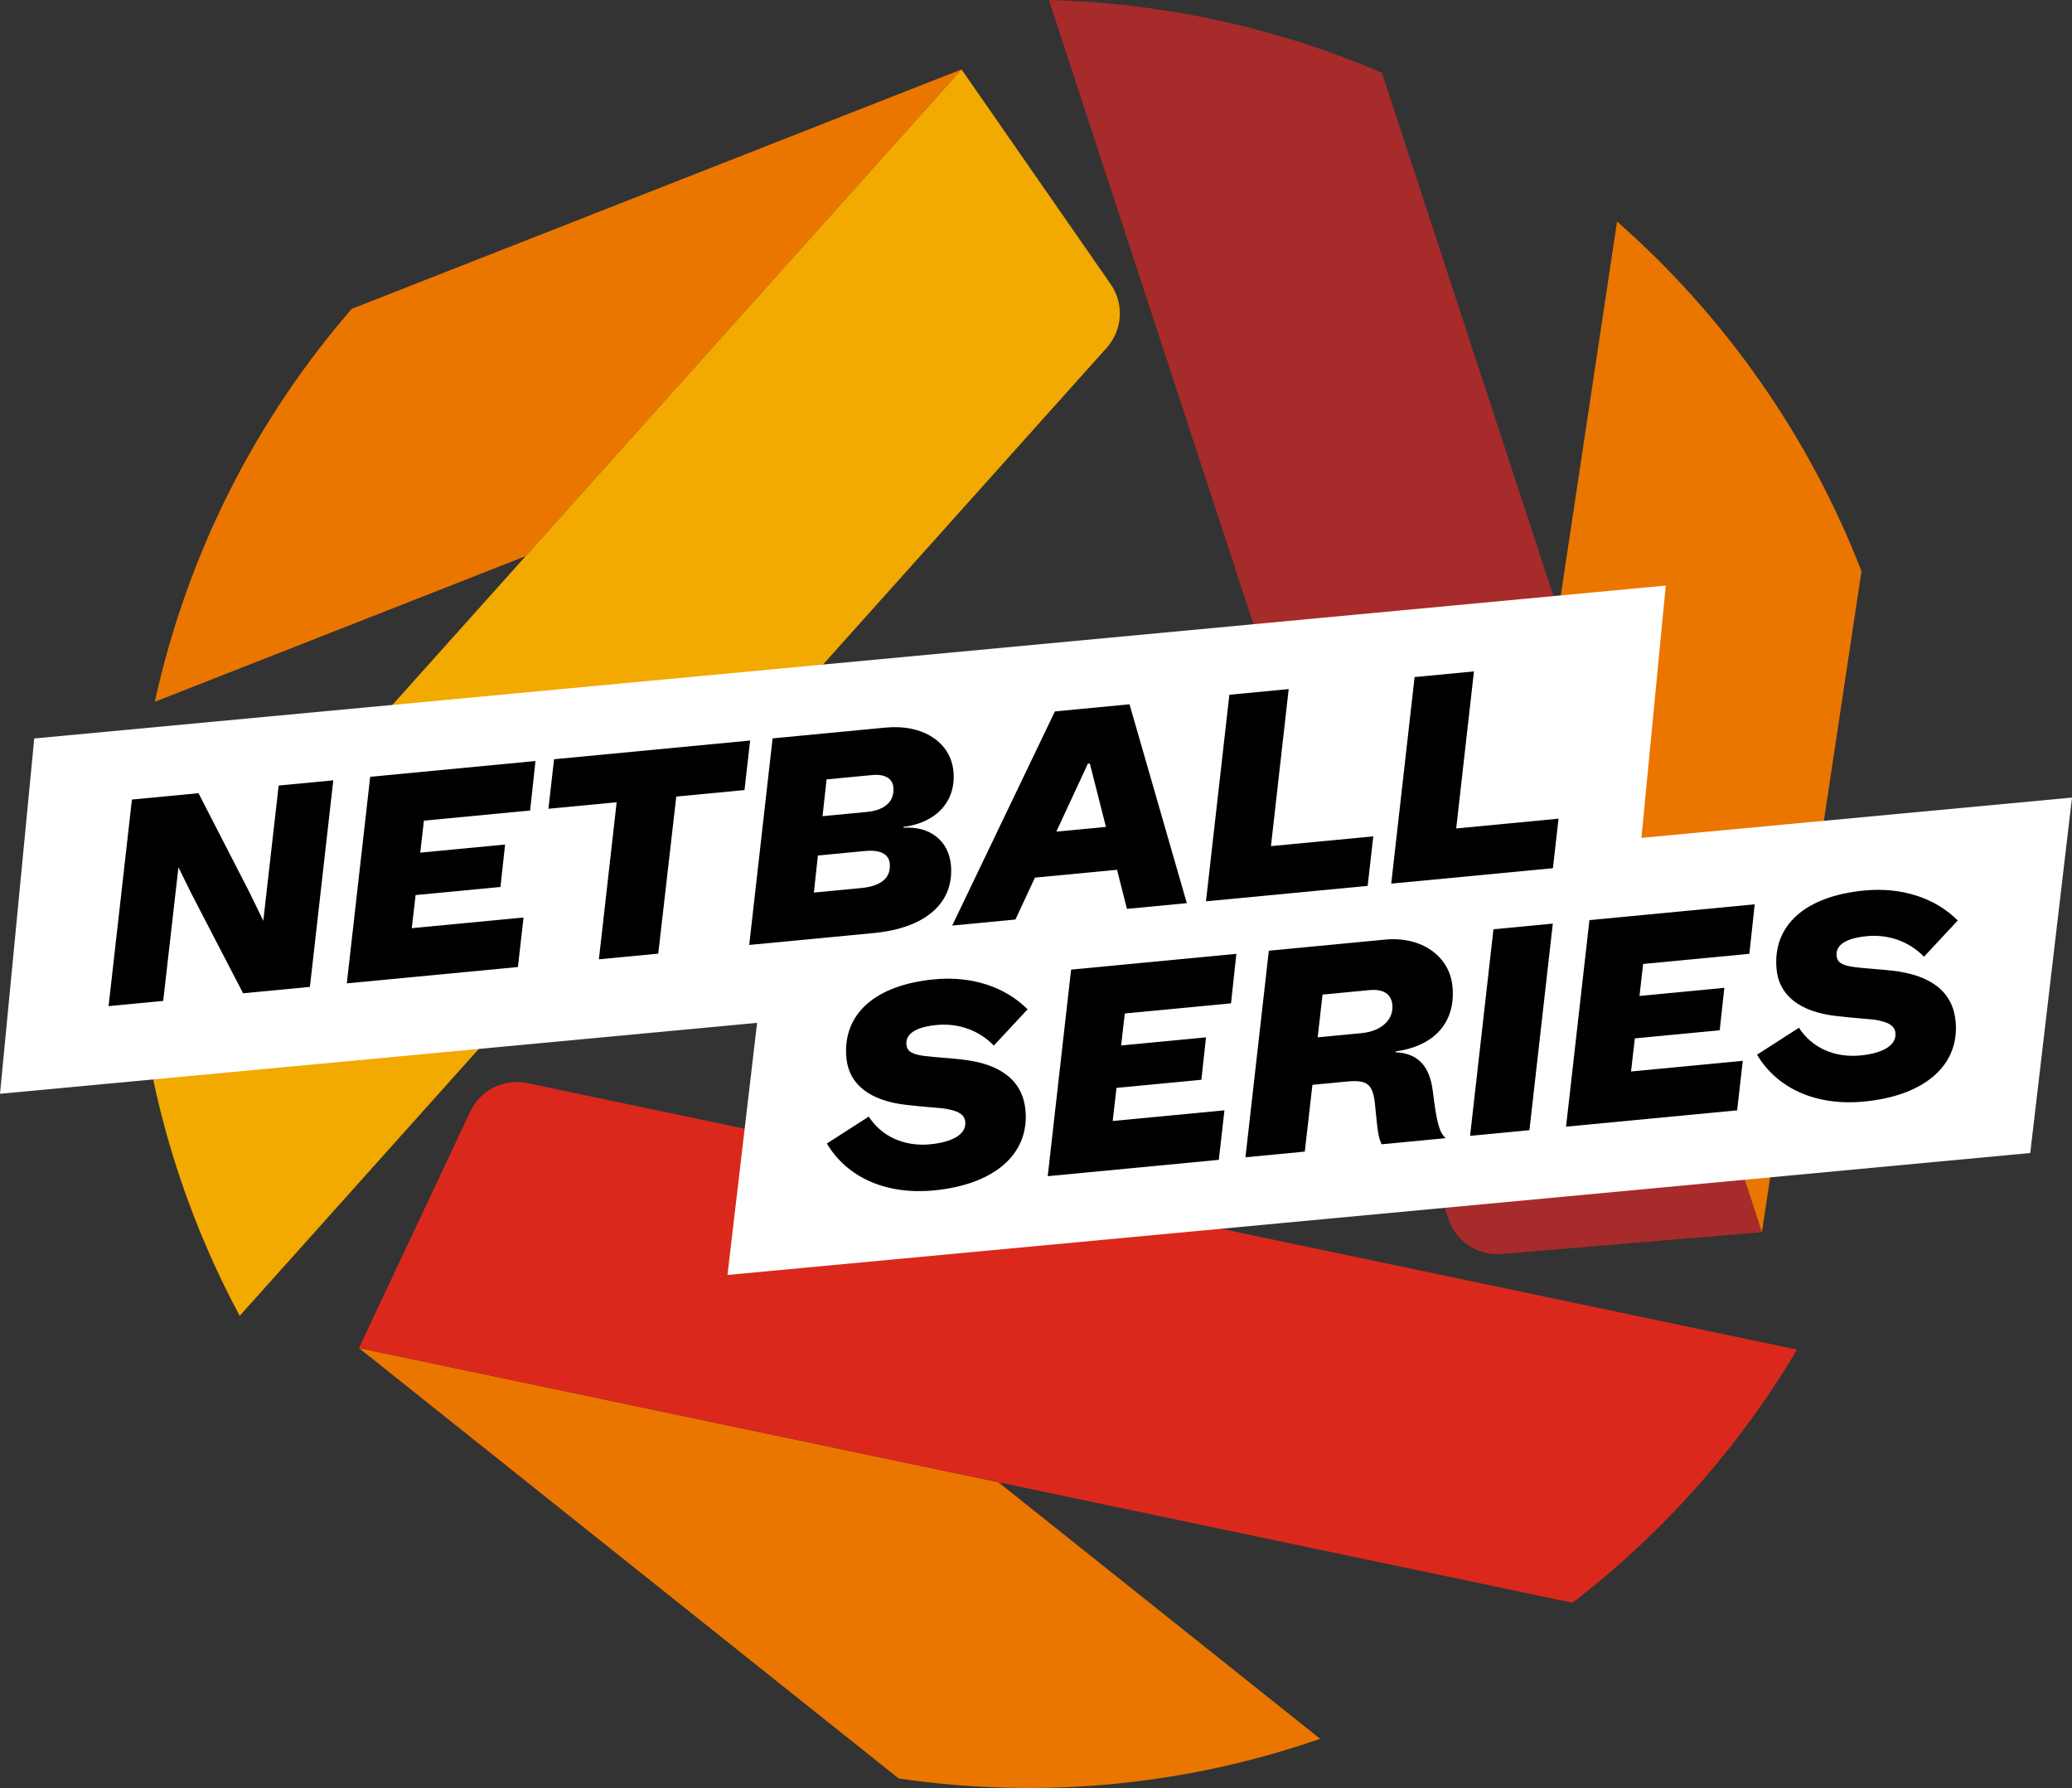
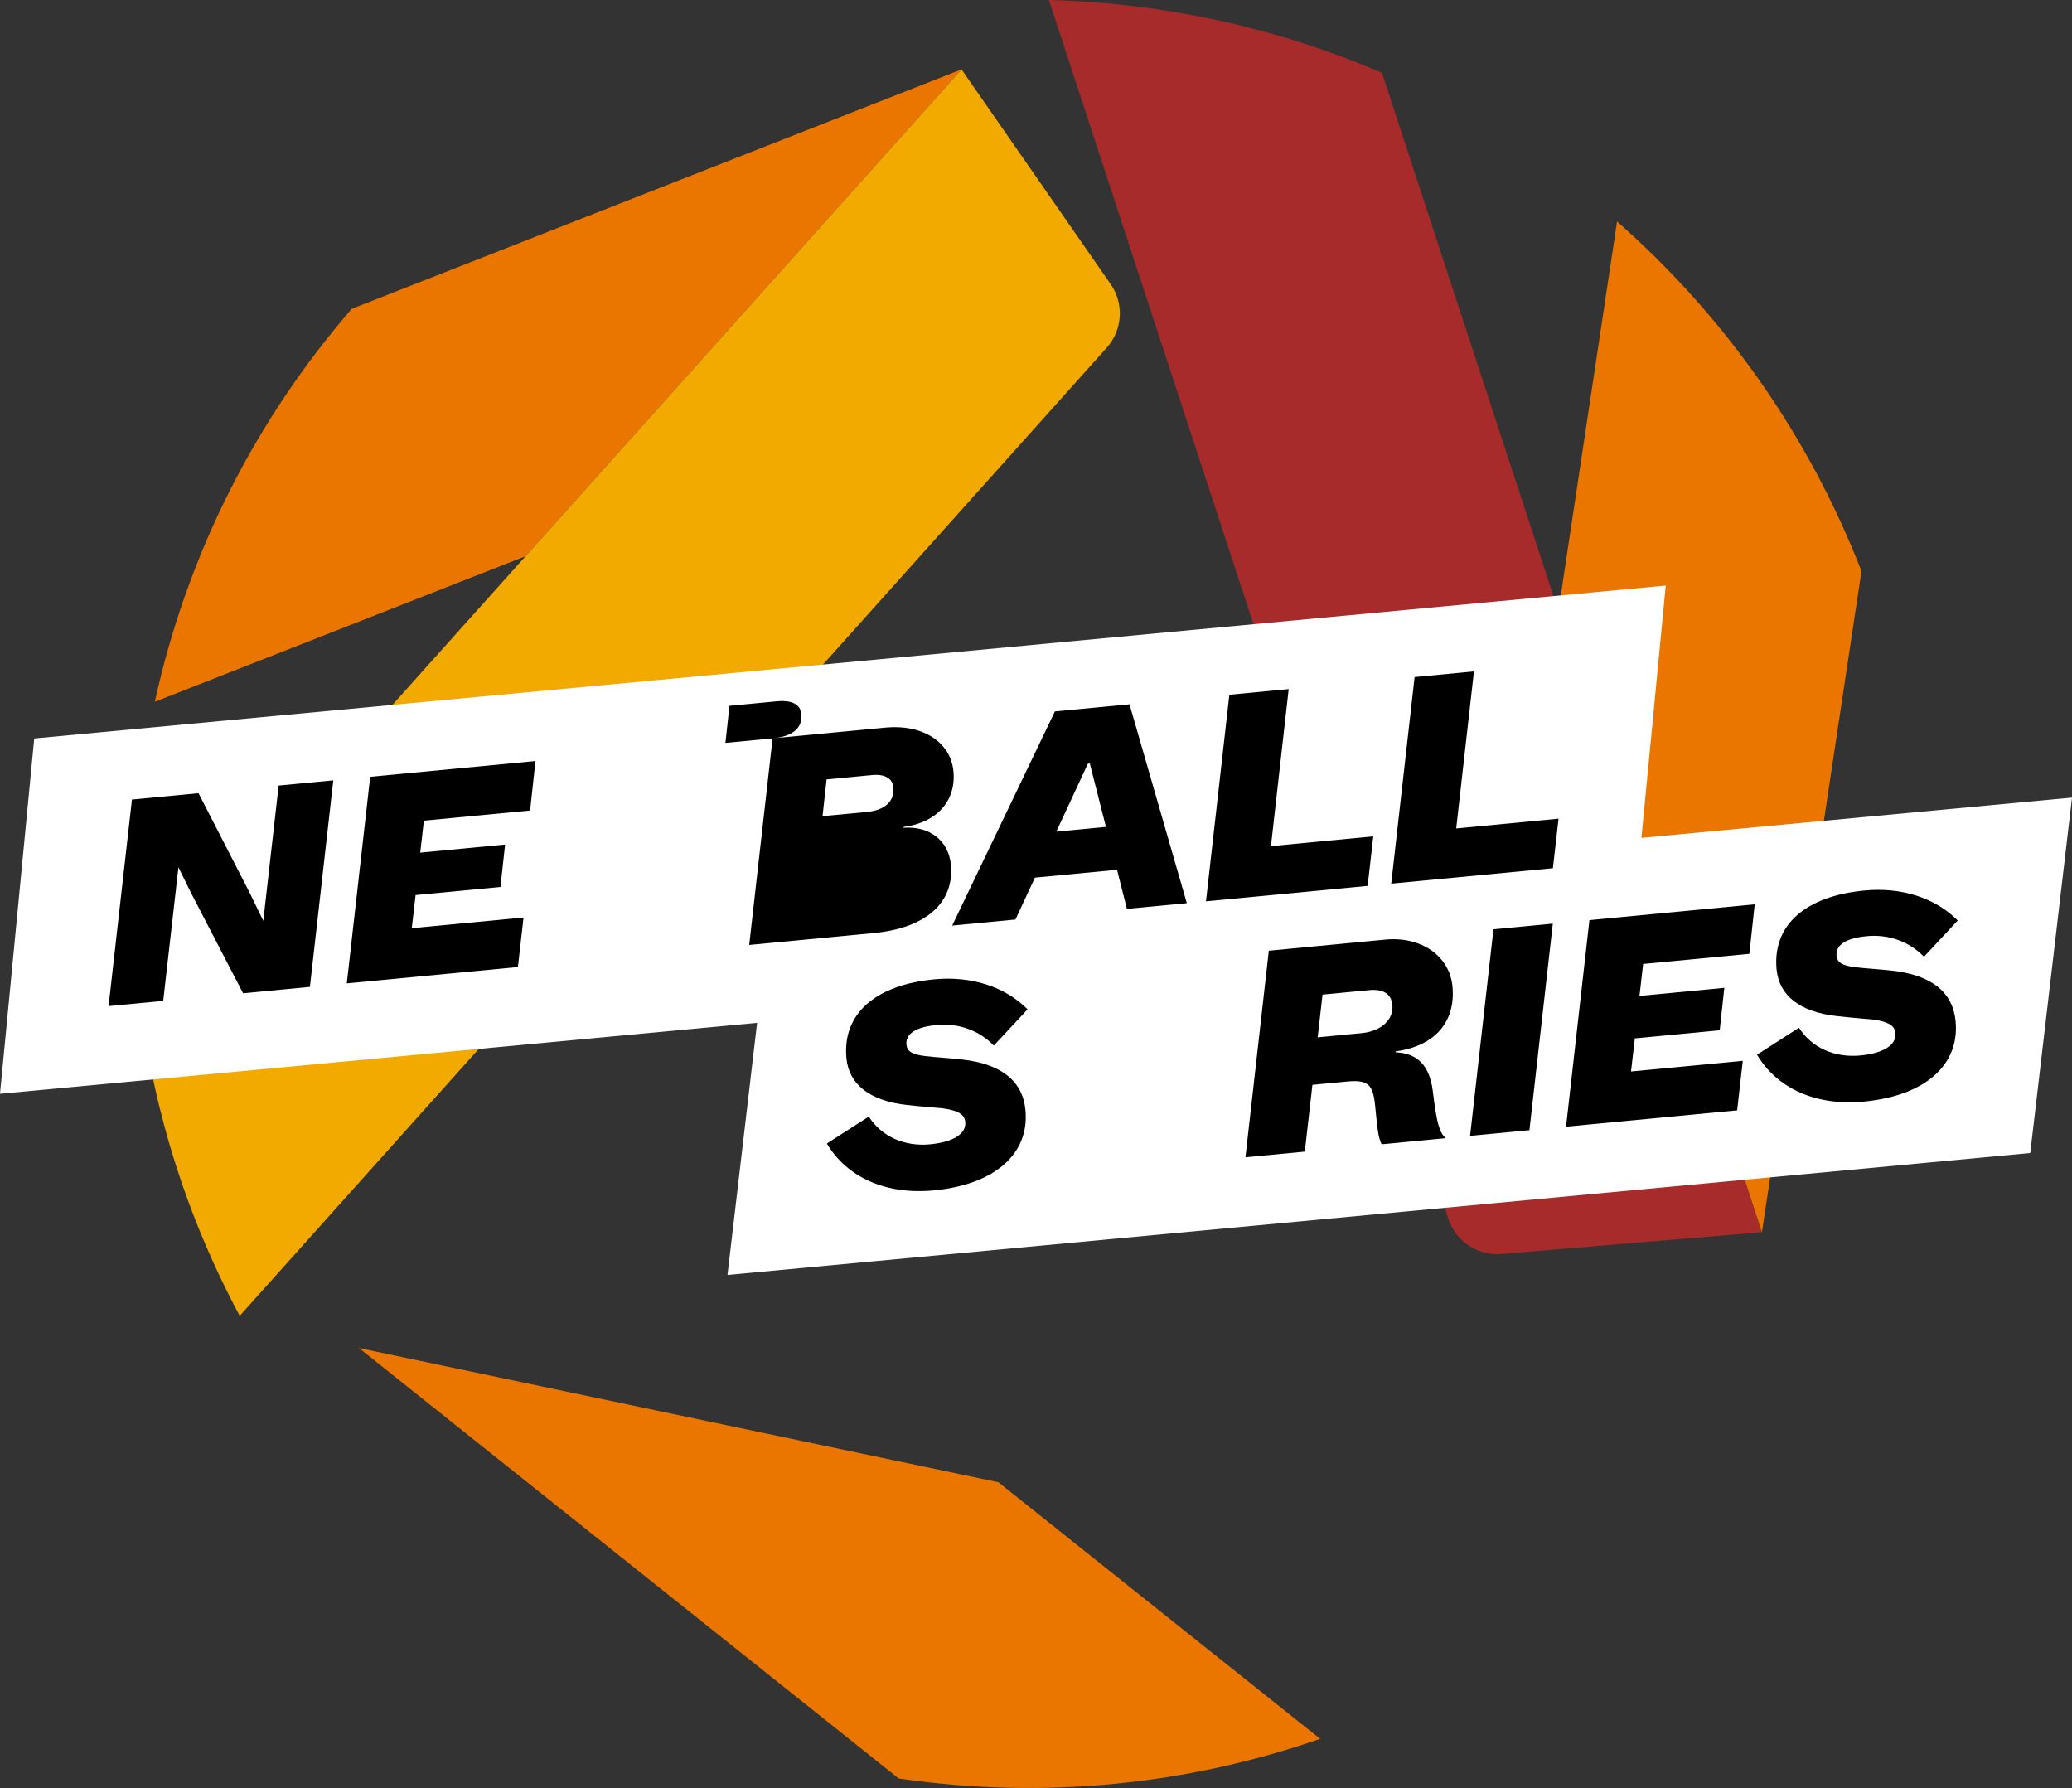
<svg xmlns="http://www.w3.org/2000/svg" id="Layer_1" width="200" height="172.559" viewBox="0 0 200 172.559">
  <rect x="0" y="0" width="200" height="172.559" fill="#333333" stroke="none" />
  <defs>
    <style>
      .cls-1 {
        fill: #a72b2a;
      }

      .cls-2 {
        fill: #fff;
      }

      .cls-3 {
        fill: #f2a900;
      }

      .cls-4 {
        fill: #da291c;
      }

      .cls-5 {
        fill: #ea7600;
      }
    </style>
  </defs>
  <g>
    <path class="cls-5" d="M92.812,6.699l-58.858,23.106c-9.14,10.543-15.831,23.431-19.01,37.925l35.79-14.054,7.021-7.838L92.812,6.7h0Z" />
    <path class="cls-3" d="M23.138,126.992L106.828,33.56c1.533-1.711,1.689-4.25.379-6.137l-14.395-20.723-35.058,39.139L13.387,95.371c1.185,11.217,4.556,21.933,9.751,31.621Z" />
    <path class="cls-1" d="M153.704,68.987l-20.309-61.957c-5.942-2.558-12.265-4.484-18.905-5.679-4.443-.8-8.868-1.242-13.245-1.351l38.556,117.625c.715,2.183,2.836,3.588,5.126,3.397l25.144-2.104-16.366-49.93Z" />
    <path class="cls-5" d="M170.07,118.918l9.61-63.794c-5.032-12.965-13.141-24.565-23.593-33.745l-5.661,37.609,3.278,9.999,16.366,49.93h0Z" />
    <path class="cls-5" d="M86.07,140.891l-51.424-10.792h0s52.1,41.541,52.1,41.541c14.125,2.07,28,.575,40.683-3.828l-31.061-24.761-10.298-2.161Z" />
-     <path class="cls-4" d="M50.9,104.531c-2.248-.472-4.526.662-5.504,2.741l-10.75,22.828,51.424,10.792,65.712,13.789c8.629-6.628,16.023-14.892,21.674-24.43l-122.556-25.719Z" />
  </g>
  <g>
    <polygon class="cls-2" points="158.44 80.863 160.787 56.513 3.305 71.27 0 105.561 73.079 98.713 70.22 123.046 195.969 111.277 200 76.974 158.44 80.863" />
    <g>
      <path d="M32.171,75.309l-2.257,19.935-6.451.616-4.966-9.575-1.273-2.58-1.471,12.891-5.274.503,2.257-19.935,6.425-.613,4.91,9.553,1.344,2.762,1.482-13.053,5.274-.503Z" />
      <path d="M35.731,74.969l15.955-1.523-.516,4.776-10.253.979-.354,3.087,8.191-.782-.446,4.094-8.191.782-.37,3.196,10.788-1.03-.543,4.779-16.516,1.577,2.257-19.935Z" />
-       <path d="M59.522,77.425l-6.585.629.543-4.779,18.926-1.807-.543,4.779-6.585.629-1.74,15.159-5.729.547,1.714-15.156Z" />
-       <path d="M74.574,71.261l10.922-1.043c3.56-.34,6.266,1.401,6.534,4.212.274,2.864-1.606,4.962-4.808,5.375l-.019.083c2.548-.189,4.361,1.259,4.581,3.561.35,3.667-2.414,6.12-7.447,6.6l-12.019,1.148,2.257-19.935ZM83.111,85.707c1.981-.189,2.902-1.006,2.772-2.372-.087-.91-.912-1.344-2.384-1.204l-4.551.435-.388,3.576,4.551-.435ZM83.706,78.357c1.713-.164,2.656-1.036,2.528-2.375-.082-.857-.826-1.299-2.058-1.181l-4.39.42-.39,3.549,4.31-.411Z" />
+       <path d="M74.574,71.261l10.922-1.043c3.56-.34,6.266,1.401,6.534,4.212.274,2.864-1.606,4.962-4.808,5.375l-.019.083c2.548-.189,4.361,1.259,4.581,3.561.35,3.667-2.414,6.12-7.447,6.6l-12.019,1.148,2.257-19.935Zc1.981-.189,2.902-1.006,2.772-2.372-.087-.91-.912-1.344-2.384-1.204l-4.551.435-.388,3.576,4.551-.435ZM83.706,78.357c1.713-.164,2.656-1.036,2.528-2.375-.082-.857-.826-1.299-2.058-1.181l-4.39.42-.39,3.549,4.31-.411Z" />
      <path d="M107.822,83.943l-7.924.756-1.883,4.043-6.103.583,9.913-20.666,7.201-.688,5.533,19.192-5.782.552-.955-3.772ZM106.752,79.804l-1.556-6.118-.188.018-3.047,6.557,4.791-.457Z" />
      <path d="M118.663,67.051l5.728-.547-1.713,15.156,9.878-.943-.543,4.779-15.606,1.49,2.257-19.935Z" />
      <path d="M136.545,65.344l5.728-.547-1.713,15.156,9.878-.943-.543,4.779-15.607,1.49,2.257-19.935Z" />
    </g>
    <g>
      <path d="M89.788,110.435c2.222-.212,3.497-1.009,3.386-2.16-.069-.722-.672-1.097-2.151-1.307-.845-.081-2.151-.173-3.544-.337-3.522-.394-5.538-1.984-5.778-4.5-.406-4.256,2.755-7.07,8.484-7.617,3.561-.34,6.82.699,9.002,2.895l-3.259,3.499c-1.409-1.459-3.397-2.189-5.511-1.987-2.035.194-3.025.856-2.925,1.9.062.643.55.947,1.807,1.098.984.122,2.287.187,3.571.334,3.768.424,5.843,2.062,6.111,4.873.404,4.229-2.959,7.198-8.849,7.76-4.578.437-8.356-1.228-10.319-4.525l4.047-2.601c1.238,1.935,3.438,2.913,5.928,2.676Z" />
-       <path d="M103.387,93.577l15.954-1.523-.516,4.777-10.253.979-.353,3.086,8.191-.782-.446,4.094-8.192.783-.37,3.196,10.788-1.03-.543,4.779-16.516,1.577,2.257-19.935Z" />
      <path d="M132.732,106.686c-.197-2.062-.724-2.497-2.732-2.306l-3.319.317-.735,6.445-5.729.547,2.257-19.935,11.243-1.074c3.453-.33,6.201,1.569,6.482,4.514.33,3.453-1.72,5.756-5.479,6.277l-.019.083c2.143.092,3.286,1.307,3.596,3.709.377,3.098.627,4.019,1.248,4.581l-6.184.591c-.305-.647-.38-1.153-.628-3.749ZM131.444,99.705c1.874-.179,3.091-1.295,2.956-2.714-.102-1.071-.879-1.564-2.244-1.433l-4.497.43-.471,4.124,4.256-.406Z" />
      <path d="M144.157,89.684l5.728-.547-2.257,19.935-5.728.547,2.257-19.935Z" />
      <path d="M153.419,88.8l15.954-1.524-.516,4.777-10.253.979-.353,3.086,8.191-.782-.446,4.094-8.192.782-.37,3.197,10.788-1.03-.543,4.779-16.516,1.577,2.257-19.935Z" />
      <path d="M179.572,101.863c2.222-.212,3.497-1.009,3.386-2.16-.069-.722-.672-1.097-2.151-1.308-.845-.081-2.151-.173-3.544-.337-3.522-.393-5.538-1.984-5.778-4.5-.406-4.256,2.755-7.07,8.484-7.617,3.56-.34,6.82.699,9.002,2.895l-3.259,3.499c-1.409-1.459-3.397-2.189-5.511-1.987-2.034.194-3.025.856-2.925,1.9.062.643.55.947,1.807,1.097.984.122,2.287.187,3.571.335,3.768.423,5.843,2.062,6.111,4.873.404,4.229-2.959,7.198-8.848,7.76-4.578.437-8.357-1.228-10.319-4.525l4.047-2.601c1.238,1.935,3.438,2.913,5.928,2.676Z" />
    </g>
  </g>
</svg>